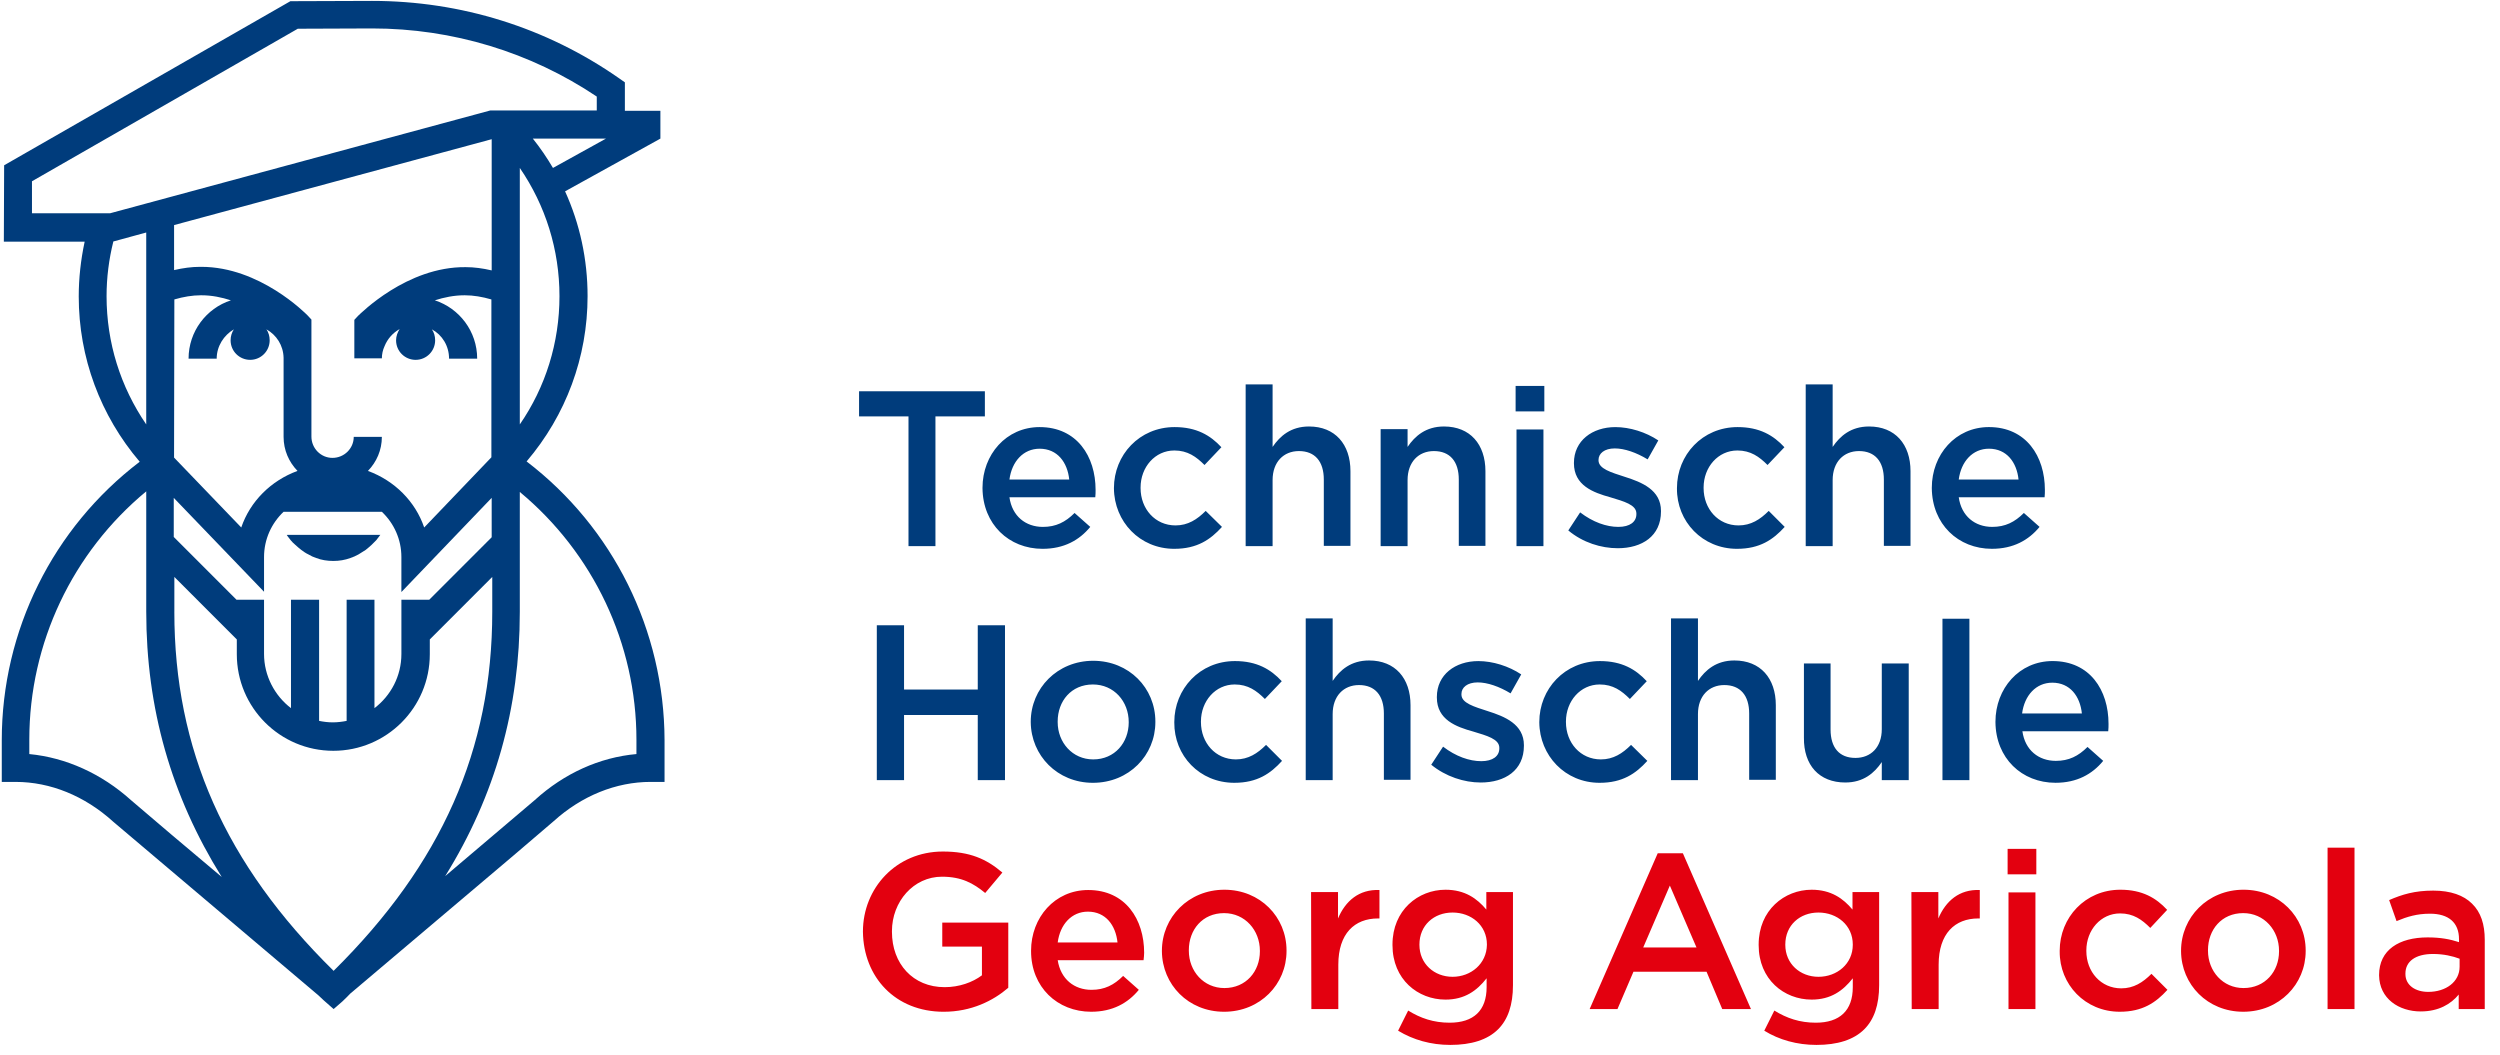
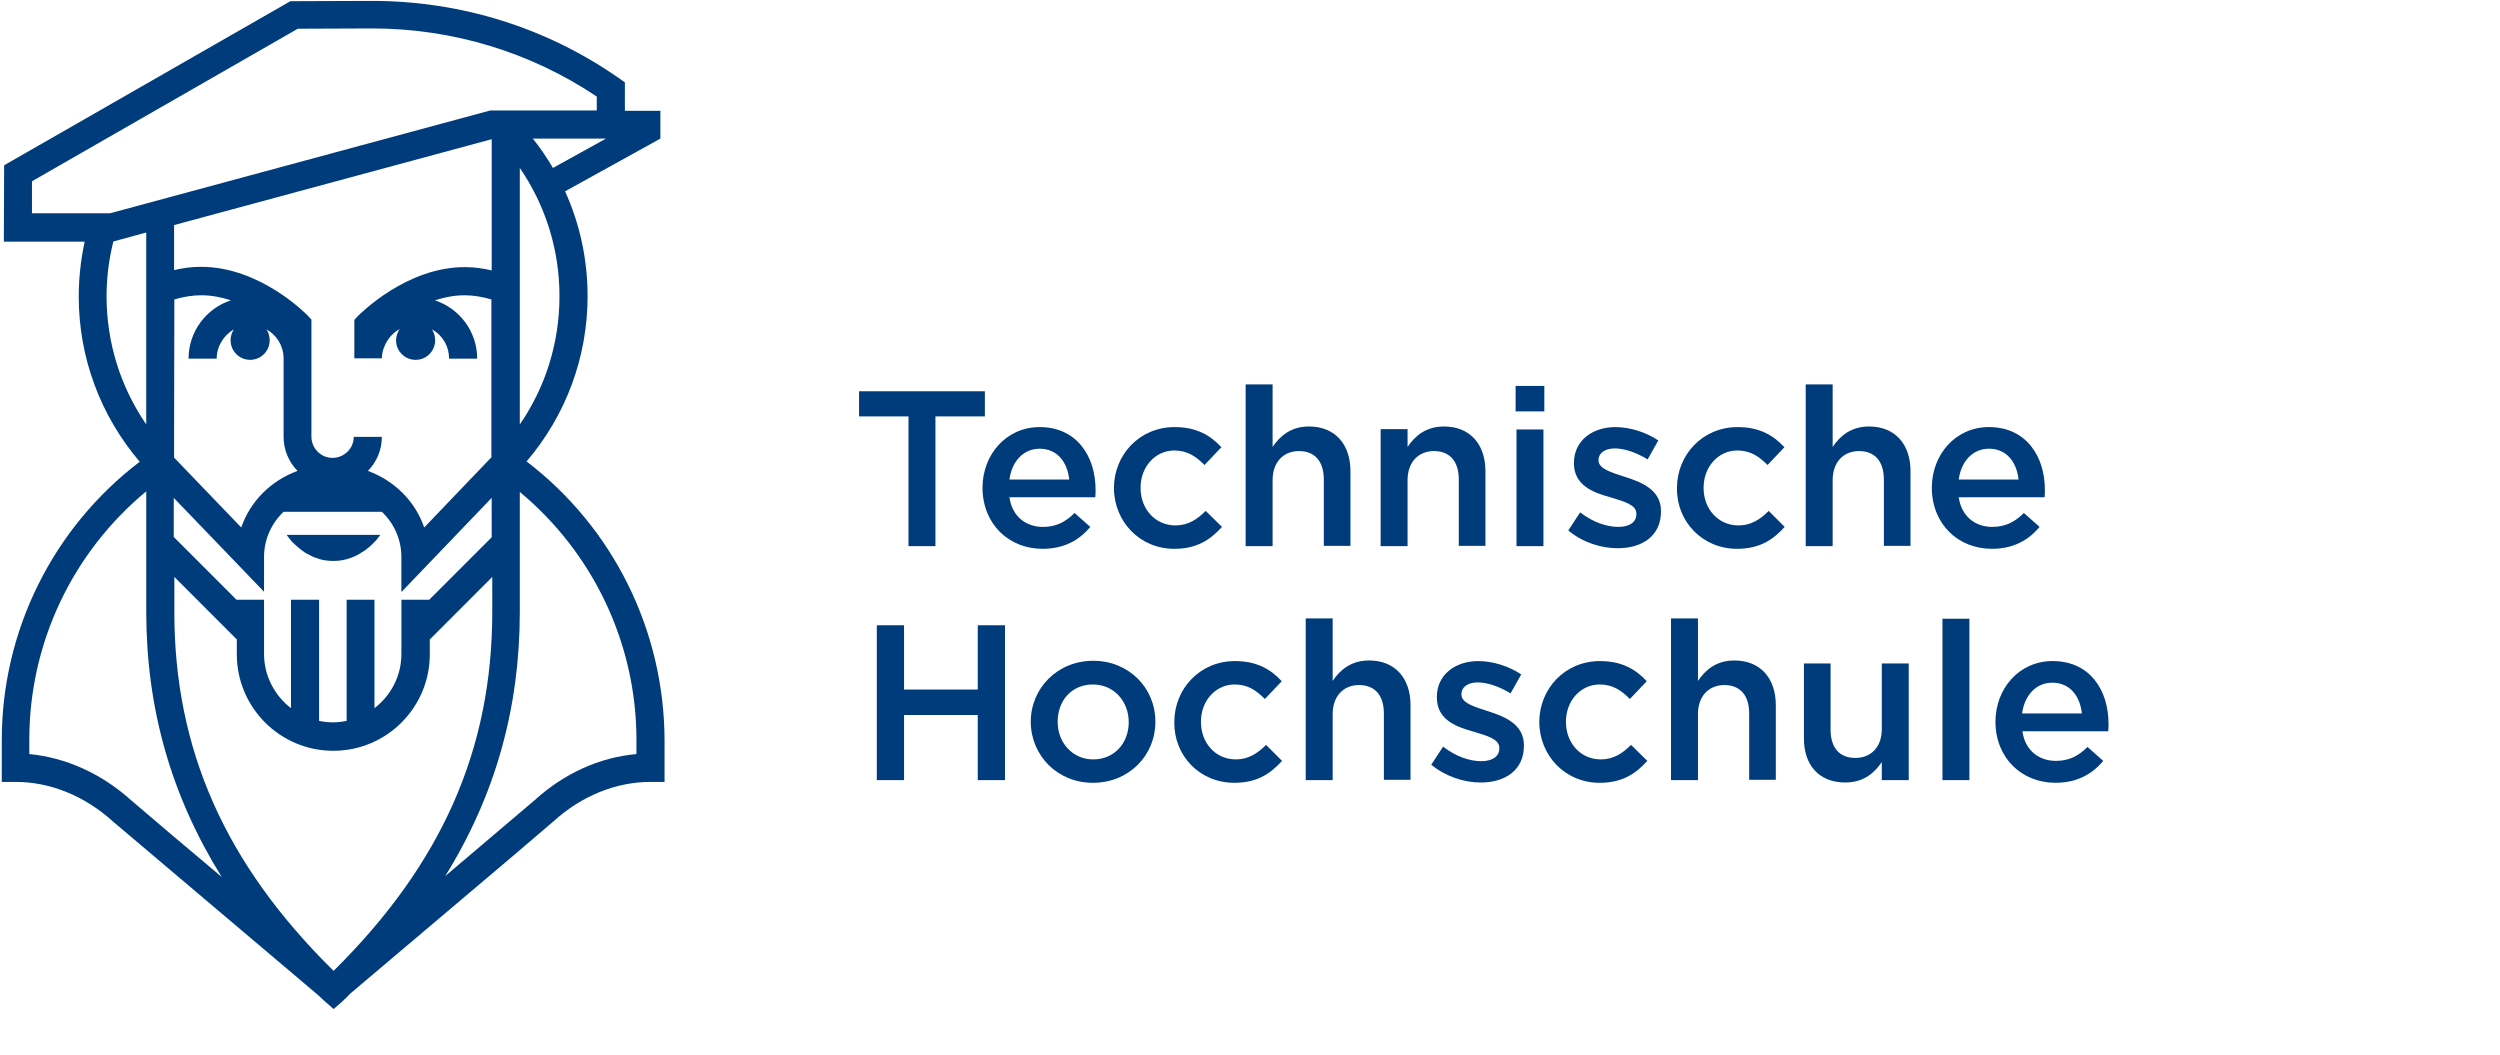
<svg xmlns="http://www.w3.org/2000/svg" height="100" viewBox="0 0 237 100" width="237">
  <g fill="none">
    <g transform="translate(81.381 36.22)">
-       <path d="m148.815 57.811c-1.207 0-2.161-.618-2.161-1.685v-.056c0-1.151.954-1.853 2.61-1.853 1.01 0 1.852.197 2.526.449v.758c0 1.432-1.291 2.387-2.975 2.387m-.702 1.853c1.684 0 2.862-.702 3.592-1.6v1.376h2.469v-6.57c0-1.46-.365-2.611-1.207-3.425-.786-.786-2.02-1.235-3.676-1.235-1.768 0-2.947.365-4.181.898l.702 1.993c1.01-.421 1.936-.702 3.171-.702 1.768 0 2.75.842 2.75 2.415v.281c-.87-.281-1.74-.449-2.975-.449-2.694 0-4.602 1.179-4.602 3.566v.028c.028 2.218 1.88 3.425 3.957 3.425m-8.84-.225h2.554v-15.302h-2.554zm-7.97-1.993c-1.964 0-3.367-1.6-3.367-3.538v-.056c0-1.937 1.291-3.51 3.339-3.51 1.992 0 3.396 1.628 3.396 3.566v.056c0 1.909-1.319 3.482-3.367 3.482m-.028 2.246c3.424 0 5.921-2.611 5.921-5.756v-.056c0-3.173-2.498-5.756-5.893-5.756s-5.921 2.611-5.921 5.784v.056c.028 3.145 2.498 5.728 5.893 5.728m-11.702 0c2.161 0 3.424-.87 4.518-2.078l-1.515-1.516c-.814.814-1.684 1.376-2.862 1.376-1.936 0-3.311-1.572-3.311-3.538v-.056c0-1.937 1.375-3.51 3.199-3.51 1.263 0 2.077.59 2.862 1.376l1.6-1.713c-1.038-1.123-2.357-1.909-4.434-1.909-3.339 0-5.753 2.639-5.753 5.784v.056c-.028 3.145 2.413 5.728 5.697 5.728m-10.551-.253h2.554v-11.062h-2.554zm-.084-12.775h2.722v-2.415h-2.722zm-9.092 12.775h2.554v-4.212c0-2.948 1.543-4.38 3.76-4.38h.14v-2.695c-1.936-.084-3.227 1.039-3.929 2.695v-2.499h-2.554zm-8.84-3.06c-1.74 0-3.143-1.235-3.143-3.032v-.028c0-1.825 1.375-3.032 3.143-3.032 1.768 0 3.255 1.207 3.255 3.032v.028c0 1.797-1.487 3.032-3.255 3.032m-.196 6.458c1.992 0 3.536-.477 4.546-1.488.926-.927 1.403-2.302 1.403-4.184v-8.816h-2.526v1.657c-.87-1.039-2.02-1.881-3.873-1.881-2.582 0-5.023 1.937-5.023 5.194v.056c0 3.257 2.413 5.166 5.023 5.166 1.824 0 2.975-.842 3.901-2.022v.842c0 2.218-1.235 3.369-3.508 3.369-1.515 0-2.75-.421-3.929-1.151l-.954 1.909c1.403.87 3.115 1.348 4.939 1.348m-16.416-9.237 2.526-5.868 2.526 5.868zm-5.079 5.84h2.638l1.515-3.538h6.931l1.487 3.538h2.722l-6.454-14.769h-2.385zm-12.993-3.06c-1.74 0-3.143-1.235-3.143-3.032v-.028c0-1.825 1.375-3.032 3.143-3.032s3.255 1.207 3.255 3.032v.028c-.028 1.797-1.515 3.032-3.255 3.032m-.224 6.458c1.992 0 3.536-.477 4.546-1.488.926-.927 1.403-2.302 1.403-4.184v-8.816h-2.526v1.657c-.87-1.039-2.02-1.881-3.873-1.881-2.582 0-5.023 1.937-5.023 5.194v.056c0 3.257 2.413 5.166 5.023 5.166 1.824 0 2.975-.842 3.901-2.022v.842c0 2.218-1.235 3.369-3.508 3.369-1.515 0-2.75-.421-3.929-1.151l-.954 1.909c1.431.87 3.115 1.348 4.939 1.348m-13.161-3.397h2.554v-4.212c0-2.948 1.543-4.38 3.76-4.38h.14v-2.695c-1.936-.084-3.227 1.039-3.929 2.695v-2.499h-2.554zm-8.25-1.993c-1.964 0-3.367-1.6-3.367-3.538v-.056c0-1.937 1.291-3.51 3.339-3.51 1.992 0 3.396 1.628 3.396 3.566v.056c0 1.909-1.319 3.482-3.367 3.482m-.028 2.246c3.424 0 5.921-2.611 5.921-5.756v-.056c0-3.173-2.498-5.756-5.893-5.756-3.396 0-5.921 2.611-5.921 5.784v.056c.028 3.145 2.498 5.728 5.893 5.728m-15.771-6.57c.224-1.713 1.319-2.92 2.862-2.92 1.684 0 2.638 1.292 2.806 2.92zm3.171 6.57c2.02 0 3.48-.814 4.518-2.078l-1.487-1.32c-.87.87-1.768 1.32-3.003 1.32-1.628 0-2.918-1.011-3.199-2.808h8.138c.028-.253.056-.477.056-.702 0-3.173-1.768-5.952-5.304-5.952-3.171 0-5.416 2.611-5.416 5.756v.028c0 3.425 2.498 5.756 5.697 5.756m-13.975 0c2.61 0 4.686-1.039 6.118-2.274v-6.177h-6.258v2.274h3.76v2.723c-.898.674-2.161 1.123-3.536 1.123-3.003 0-4.995-2.218-4.995-5.25v-.056c0-2.808 2.049-5.166 4.743-5.166 1.852 0 2.975.618 4.097 1.544l1.628-1.937c-1.515-1.292-3.087-1.993-5.641-1.993-4.434 0-7.577 3.482-7.577 7.581v.028c.056 4.296 3.059 7.581 7.661 7.581" fill="#e3000f" />
      <g fill="#003c7c">
        <path d="m110.313 31.418c.224-1.713 1.319-2.92 2.862-2.92 1.684 0 2.638 1.292 2.806 2.92zm3.171 6.57c2.02 0 3.48-.814 4.518-2.078l-1.487-1.32c-.87.87-1.768 1.32-3.003 1.32-1.628 0-2.918-1.011-3.171-2.808h8.138c.028-.253.028-.477.028-.702 0-3.201-1.768-5.952-5.304-5.952-3.171 0-5.416 2.611-5.416 5.756v.028c.028 3.425 2.498 5.756 5.697 5.756m-10.72-.253h2.554v-15.302h-2.554zm-9.204.225c1.712 0 2.75-.898 3.452-1.937v1.713h2.554v-11.062h-2.554v6.233c0 1.713-1.038 2.723-2.498 2.723-1.515 0-2.357-.955-2.357-2.695v-6.261h-2.526v7.047c-.028 2.583 1.431 4.24 3.929 4.24m-16.529-.225h2.554v-6.261c0-1.713 1.038-2.752 2.498-2.752 1.515 0 2.357.983 2.357 2.695v6.289h2.526v-7.075c0-2.555-1.459-4.24-3.929-4.24-1.712 0-2.75.898-3.452 1.937v-5.924h-2.554zm-6.763.253c2.161 0 3.424-.87 4.518-2.078l-1.543-1.516c-.814.814-1.684 1.376-2.862 1.376-1.936 0-3.311-1.572-3.311-3.538v-.056c0-1.937 1.375-3.51 3.199-3.51 1.263 0 2.077.59 2.862 1.376l1.6-1.685c-1.038-1.123-2.357-1.909-4.434-1.909-3.339 0-5.753 2.639-5.753 5.784v.028c.028 3.145 2.441 5.728 5.725 5.728m-11.281-.028c2.301 0 4.097-1.151 4.097-3.482v-.056c0-1.993-1.824-2.723-3.424-3.229-1.291-.421-2.498-.758-2.498-1.572v-.056c0-.618.561-1.095 1.543-1.095.926 0 2.049.393 3.115 1.039l1.01-1.797c-1.179-.786-2.694-1.263-4.069-1.263-2.189 0-3.929 1.292-3.929 3.397v.056c0 2.106 1.824 2.78 3.452 3.229 1.291.393 2.469.702 2.469 1.544v.056c0 .73-.617 1.207-1.712 1.207-1.122 0-2.413-.449-3.62-1.376l-1.122 1.713c1.375 1.123 3.115 1.685 4.686 1.685m-16.585-.225h2.554v-6.261c0-1.713 1.038-2.752 2.498-2.752 1.515 0 2.357.983 2.357 2.695v6.289h2.526v-7.075c0-2.555-1.459-4.24-3.929-4.24-1.712 0-2.75.898-3.452 1.937v-5.924h-2.554zm-6.763.253c2.161 0 3.424-.87 4.518-2.078l-1.515-1.516c-.814.814-1.684 1.376-2.862 1.376-1.936 0-3.311-1.572-3.311-3.538v-.056c0-1.937 1.375-3.51 3.199-3.51 1.263 0 2.077.59 2.862 1.376l1.6-1.685c-1.038-1.123-2.357-1.909-4.434-1.909-3.339 0-5.753 2.639-5.753 5.784v.028c-.028 3.145 2.385 5.728 5.697 5.728m-13.386-2.218c-1.964 0-3.367-1.6-3.367-3.538v-.056c0-1.937 1.291-3.51 3.339-3.51 1.992 0 3.396 1.6 3.396 3.566v.028c0 1.909-1.319 3.51-3.367 3.51m-.028 2.218c3.424 0 5.921-2.611 5.921-5.756v-.056c0-3.173-2.498-5.756-5.893-5.756s-5.921 2.611-5.921 5.784v.028c.028 3.173 2.526 5.756 5.893 5.756m-20.486-.253h2.582v-6.177h6.988v6.177h2.582v-14.684h-2.582v6.093h-6.988v-6.093h-2.582z" />
        <path d="m104.308 9.237c.224-1.713 1.319-2.92 2.862-2.92 1.684 0 2.638 1.292 2.806 2.92zm3.143 6.57c2.02 0 3.48-.814 4.518-2.078l-1.487-1.32c-.87.87-1.768 1.32-3.003 1.32-1.628 0-2.918-1.011-3.171-2.808h8.138c.028-.253.028-.477.028-.702 0-3.173-1.768-5.952-5.304-5.952-3.171 0-5.416 2.611-5.416 5.756v.028c.028 3.425 2.498 5.756 5.697 5.756m-17.651-.253h2.554v-6.261c0-1.713 1.038-2.752 2.498-2.752 1.515 0 2.357.983 2.357 2.695v6.289h2.526v-7.075c0-2.555-1.459-4.24-3.929-4.24-1.712 0-2.75.898-3.452 1.937v-5.924h-2.554zm-6.51.253c2.161 0 3.424-.87 4.518-2.078l-1.515-1.516c-.814.814-1.684 1.376-2.862 1.376-1.936 0-3.311-1.572-3.311-3.538v-.056c0-1.937 1.375-3.51 3.199-3.51 1.263 0 2.077.59 2.862 1.376l1.6-1.685c-1.038-1.123-2.357-1.909-4.434-1.909-3.339 0-5.753 2.639-5.753 5.784v.028c-.028 3.145 2.413 5.728 5.697 5.728m-11.309-.056c2.301 0 4.097-1.151 4.097-3.482v-.056c0-1.993-1.824-2.723-3.424-3.229-1.291-.421-2.498-.758-2.498-1.572v-.028c0-.618.561-1.095 1.543-1.095.926 0 2.049.393 3.115 1.039l1.01-1.797c-1.179-.786-2.694-1.263-4.069-1.263-2.189 0-3.929 1.292-3.929 3.397v.028c0 2.106 1.824 2.78 3.452 3.229 1.291.393 2.469.702 2.469 1.544v.056c0 .73-.617 1.207-1.712 1.207-1.122 0-2.413-.449-3.62-1.376l-1.122 1.713c1.375 1.151 3.115 1.685 4.686 1.685m-9.597-.197h2.554v-11.062h-2.554zm-.084-12.775h2.722v-2.415h-2.722zm-12.796 12.775h2.554v-6.261c0-1.713 1.038-2.752 2.498-2.752 1.515 0 2.357.983 2.357 2.695v6.289h2.526v-7.075c0-2.555-1.459-4.24-3.929-4.24-1.712 0-2.75.898-3.452 1.937v-1.685h-2.554zm-12.796 0h2.554v-6.261c0-1.713 1.038-2.752 2.498-2.752 1.515 0 2.357.983 2.357 2.695v6.289h2.526v-7.075c0-2.555-1.459-4.24-3.929-4.24-1.712 0-2.75.898-3.452 1.937v-5.924h-2.554zm-6.763.253c2.161 0 3.424-.87 4.518-2.078l-1.543-1.516c-.814.814-1.684 1.376-2.862 1.376-1.936 0-3.311-1.572-3.311-3.538v-.056c0-1.937 1.375-3.51 3.199-3.51 1.263 0 2.077.59 2.862 1.376l1.6-1.685c-1.038-1.123-2.357-1.909-4.434-1.909-3.339 0-5.753 2.639-5.753 5.784v.028c.028 3.145 2.441 5.728 5.725 5.728m-15.631-6.57c.224-1.713 1.319-2.92 2.862-2.92 1.684 0 2.638 1.292 2.806 2.92zm3.143 6.57c2.02 0 3.48-.814 4.518-2.078l-1.487-1.32c-.87.87-1.768 1.32-3.003 1.32-1.628 0-2.918-1.011-3.171-2.808h8.138c.028-.253.028-.477.028-.702 0-3.173-1.768-5.952-5.304-5.952-3.171 0-5.416 2.611-5.416 5.756v.028c.028 3.425 2.498 5.756 5.697 5.756m-12.74-.253h2.582v-12.298h4.686v-2.387h-11.927v2.387h4.686v12.298z" />
      </g>
    </g>
    <g fill="#003c7c">
      <path d="m60.334 71.485c-3.48.309-6.847 1.825-9.625 4.352l-8.503 7.216c4.743-7.637 7.072-15.92 7.072-25.045v-11.371c6.959 5.784 11.057 14.376 11.057 23.501zm-47.902 4.38c-2.806-2.527-6.174-4.043-9.653-4.38v-1.376c0-9.153 4.097-17.745 11.085-23.529v11.399c0 9.153 2.357 17.464 7.156 25.157l-4.799-4.043zm-1.684-52.982h.028l3.087-.842v18.194c-2.441-3.566-3.76-7.749-3.76-12.157 0-1.769.224-3.51.645-5.194m-7.717-5.7 25.2-14.46 7.044-.028c7.633 0 15.013 2.246 21.299 6.458v1.32h-10.102l-36.032 9.743h-7.408zm49.39-1.263c-.561-.955-1.207-1.909-1.908-2.78h6.931zm-3.143 24.315v-24.315c2.441 3.566 3.76 7.749 3.76 12.157 0 4.408-1.319 8.62-3.76 12.157m-32.749-11.849c.87-.253 1.712-.393 2.498-.393h.084c.982 0 1.908.197 2.778.477-2.329.758-4.013 2.948-4.013 5.531h2.666c0-1.179.673-2.218 1.628-2.78-.196.309-.309.646-.309 1.039 0 1.039.842 1.853 1.852 1.853 1.038 0 1.852-.842 1.852-1.853 0-.393-.112-.758-.309-1.039.954.533 1.6 1.516 1.628 2.695v7.497c0 1.263.505 2.387 1.319 3.229-2.526.927-4.49 2.892-5.332 5.363l-6.37-6.626zm30.083 22.546-5.921 5.924h-2.638v5.138c0 2.106-1.01 3.959-2.554 5.138v-10.276h-2.638v11.484c-.421.084-.87.14-1.319.14-.449 0-.87-.056-1.291-.14v-11.484h-2.666v10.276c-1.543-1.179-2.554-3.06-2.554-5.138v-5.138h-2.61l-5.949-5.952v-3.706l8.559 8.9v-3.285c0-1.685.702-3.201 1.852-4.296h9.317c1.151 1.095 1.852 2.611 1.852 4.296v3.313l8.559-8.929zm0-37.736v12.438c-.842-.197-1.656-.309-2.469-.309-5.584-.056-9.99 4.436-10.187 4.605l-.365.393v3.454.084.112h2.61c0-.393.084-.786.253-1.151.281-.702.786-1.263 1.431-1.628-.196.309-.337.674-.337 1.067 0 1.039.842 1.853 1.852 1.853 1.038 0 1.852-.842 1.852-1.853 0-.393-.112-.758-.309-1.039.982.533 1.628 1.572 1.628 2.78h2.666c0-2.583-1.684-4.773-4.013-5.531.87-.281 1.824-.477 2.778-.477h.084c.786 0 1.628.14 2.498.393v14.965l-6.37 6.654c-.842-2.471-2.806-4.436-5.332-5.363.814-.842 1.319-1.965 1.319-3.229h-2.666c0 1.095-.898 1.993-2.02 1.993-1.094 0-1.992-.898-1.992-2.022v-11.091l-.365-.393c-.196-.197-4.546-4.605-10.074-4.605-.028 0-.056 0-.112 0-.814 0-1.628.112-2.469.309v-4.268zm-30.083 44.811v-3.313l5.921 5.924v1.404c0 5.054 4.097 9.153 9.148 9.153 5.051 0 9.148-4.099 9.148-9.153v-1.404l5.921-5.924v3.313c0 13.056-4.799 23.894-15.041 34.03-10.299-10.136-15.098-21.002-15.098-34.03m33.394-14.263c3.732-4.38 5.781-9.883 5.781-15.667 0-3.482-.73-6.851-2.133-9.939l9.036-4.998v-2.639h-3.367v-2.695l-.561-.393c-6.875-4.801-14.985-7.328-23.404-7.328l-7.745.028-27.136 15.555-.028 7.244h7.661c-.365 1.713-.561 3.454-.561 5.194 0 5.784 2.049 11.287 5.781 15.667-8.222 6.261-13.077 16.004-13.077 26.393v3.959h1.319c3.283 0 6.539 1.32 9.233 3.762l19.475 16.481c.168.14.309.309.477.449l.954.842.87-.758.084-.084c.224-.197.421-.421.617-.618l15.434-13.056 3.845-3.285c2.666-2.415 5.921-3.734 9.204-3.734h1.319v-3.959c-.028-10.417-4.883-20.159-13.077-26.421" />
      <path d="m27.192 50.736c.028.028.056.056.084.112.056.084.168.225.281.365s.281.309.449.449c.168.168.365.309.561.477.196.14.421.309.673.421.224.14.477.253.73.337.505.197 1.066.281 1.628.281.561 0 1.094-.084 1.628-.281.253-.084.505-.197.758-.337.224-.14.449-.281.673-.421.196-.168.393-.309.561-.477.168-.168.309-.309.449-.449.112-.14.224-.281.281-.365.028-.028.056-.084.084-.112.028-.028.028-.028.028-.028h-8.812c-.056 0-.056 0-.056.028" />
    </g>
  </g>
</svg>